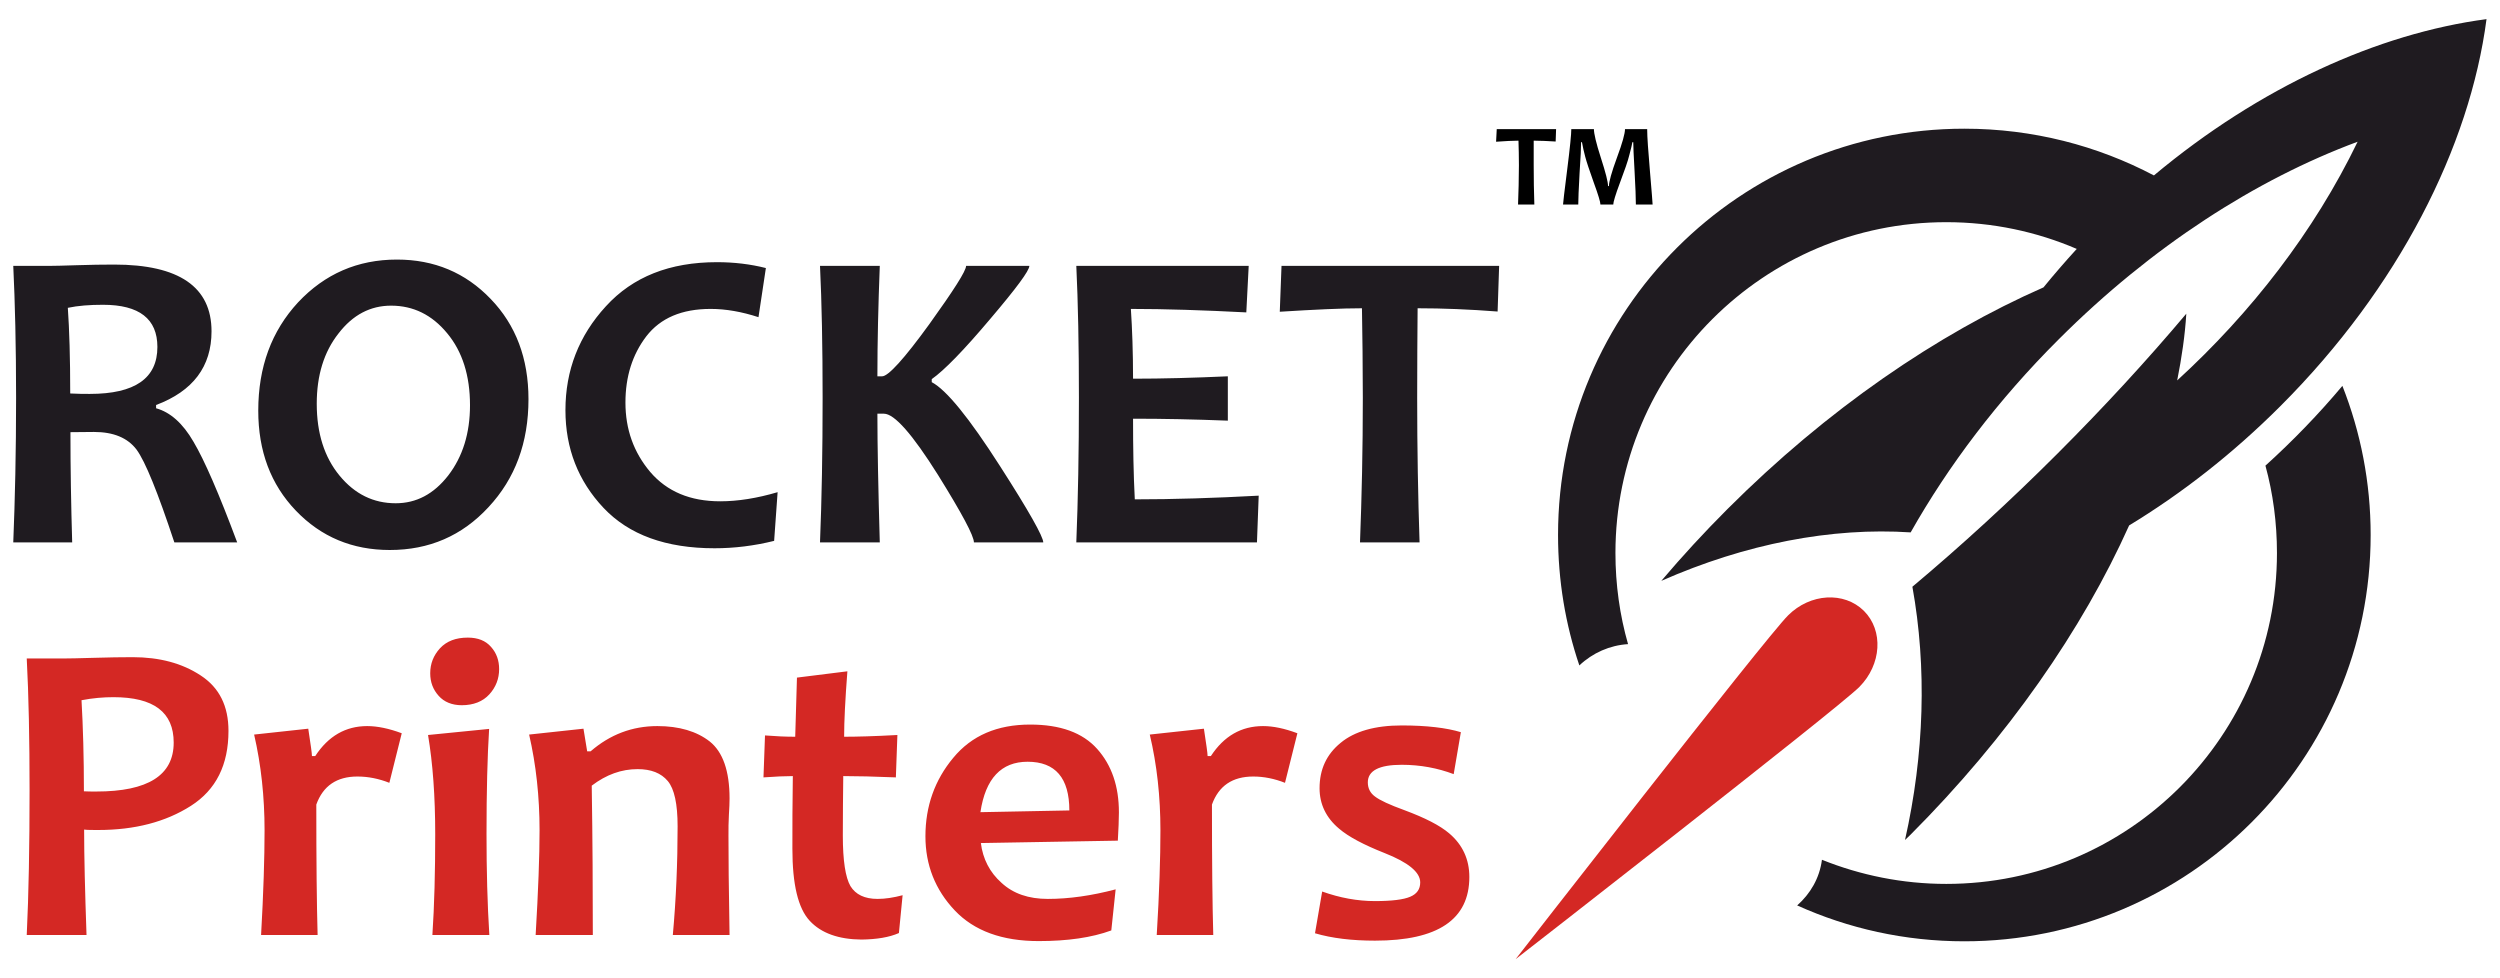
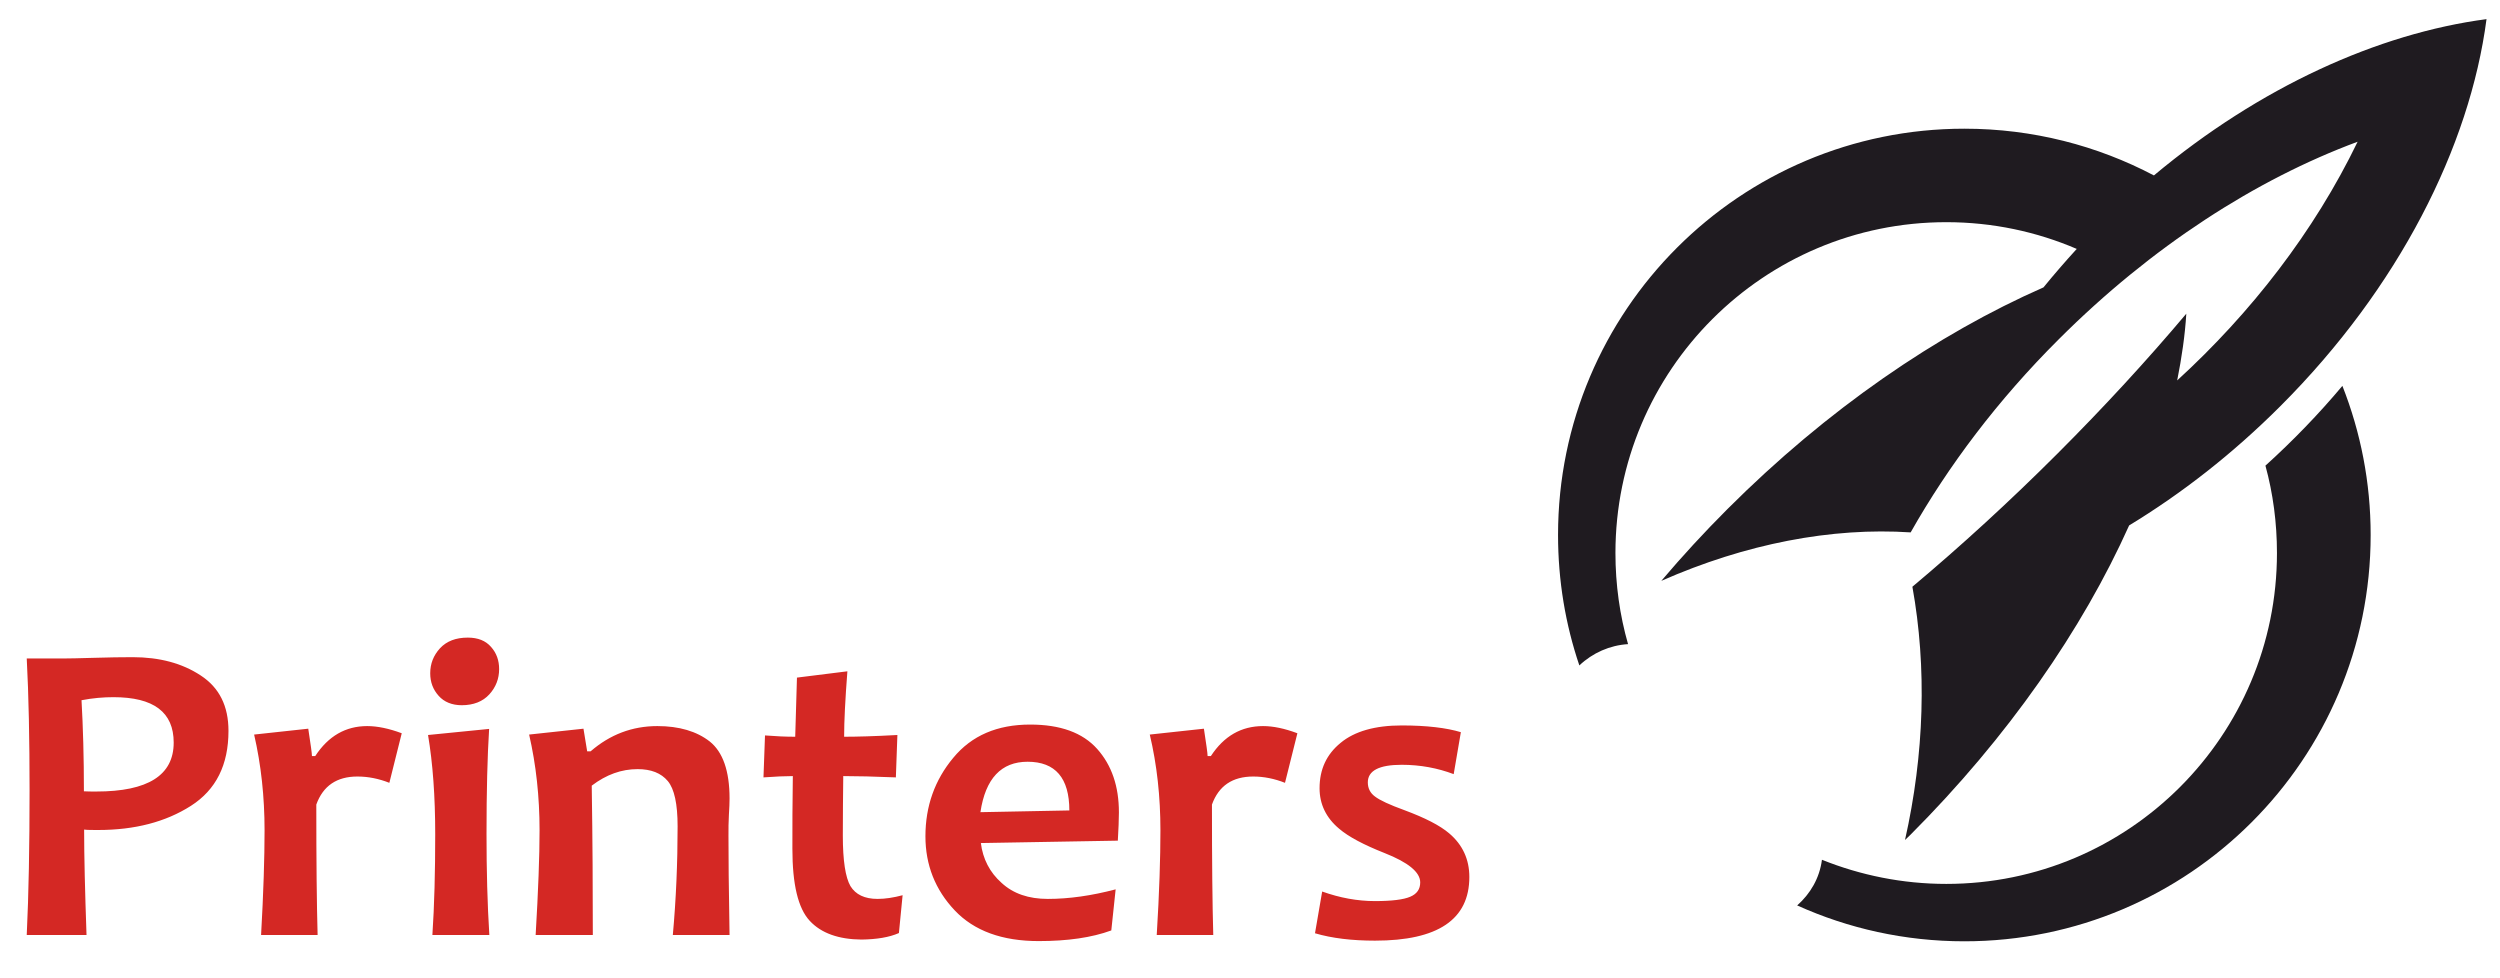
<svg xmlns="http://www.w3.org/2000/svg" xml:space="preserve" width="115px" height="45px" version="1.1" style="shape-rendering:geometricPrecision; text-rendering:geometricPrecision; image-rendering:optimizeQuality; fill-rule:evenodd; clip-rule:evenodd" viewBox="0 0 115 45">
  <defs>
    <style type="text/css">
   
    .fil1 {fill:#D42824}
    .fil2 {fill:#D42824;fill-rule:nonzero}
    .fil3 {fill:#1F1B20;fill-rule:nonzero}
    .fil0 {fill:#1F1B20;fill-rule:nonzero}
    .fil4 {fill:black;fill-rule:nonzero}
   
  </style>
  </defs>
  <g id="Layer_x0020_1">
    <g id="_1883636361664">
      <path class="fil0" d="M71.67 24.61c0,-10.33 8.37,-18.69 18.69,-18.69 3.15,0 6.12,0.78 8.72,2.15 4.87,-4.07 10.31,-6.53 15.3,-7.19 -0.77,5.87 -4.04,12.36 -9.48,17.8 -2.19,2.19 -4.54,4.02 -6.96,5.49 -2.15,4.79 -5.57,9.73 -10.06,14.23l-0.25 0.24c0.89,-3.96 1.01,-7.93 0.34,-11.65 2.24,-1.88 4.48,-3.93 6.68,-6.13 2.12,-2.12 4.1,-4.27 5.92,-6.43 -0.06,0.99 -0.21,2.02 -0.42,3.07 3.39,-3.1 6.3,-6.84 8.3,-10.98 -4.67,1.73 -9.48,4.82 -13.75,9.09 -2.8,2.79 -5.08,5.82 -6.81,8.88 -3.63,-0.24 -7.59,0.52 -11.47,2.23 0.95,-1.12 1.96,-2.22 3.04,-3.3 4.59,-4.59 9.65,-8.05 14.54,-10.2 0.49,-0.6 1,-1.19 1.53,-1.77 -1.84,-0.79 -3.87,-1.23 -6,-1.23 -8.41,0 -15.22,6.82 -15.22,15.22 0,1.45 0.2,2.86 0.58,4.19 -0.83,0.05 -1.63,0.4 -2.24,0.98 -0.64,-1.89 -0.98,-3.9 -0.98,-6zm12.14 14.94c1.77,0.71 3.7,1.11 5.72,1.11 8.4,0 15.21,-6.82 15.21,-15.22 0,-1.39 -0.18,-2.74 -0.53,-4.02 1.26,-1.14 2.45,-2.37 3.54,-3.67 0.84,2.13 1.3,4.44 1.3,6.86 0,10.32 -8.37,18.69 -18.69,18.69 -2.74,0 -5.34,-0.59 -7.69,-1.65 0.6,-0.53 1.03,-1.25 1.14,-2.1z" />
-       <path class="fil1" d="M82.25 28.31c1.02,-1.02 2.58,-1.11 3.49,-0.21 0.91,0.91 0.81,2.47 -0.21,3.5 -1.02,1.02 -15.81,12.52 -15.81,12.52 0,0 11.5,-14.79 12.53,-15.81z" />
      <path class="fil2" d="M10.51 33.62c0,1.56 -0.57,2.71 -1.73,3.45 -1.16,0.74 -2.58,1.11 -4.26,1.11 -0.3,0 -0.52,0 -0.65,-0.02 0,1.23 0.04,2.84 0.11,4.85l-2.75 0c0.09,-1.88 0.13,-4.1 0.13,-6.65 0,-2.35 -0.04,-4.37 -0.13,-6.07l1.7 0c0.24,0 0.71,-0.01 1.39,-0.03 0.68,-0.02 1.27,-0.03 1.78,-0.03 1.24,0 2.28,0.28 3.13,0.84 0.86,0.56 1.28,1.41 1.28,2.55zm-2.52 0.54c0,-1.4 -0.92,-2.09 -2.77,-2.09 -0.46,0 -0.95,0.04 -1.47,0.14 0.07,1.23 0.11,2.63 0.11,4.19 0.16,0.01 0.35,0.01 0.57,0.01 2.38,0 3.56,-0.75 3.56,-2.25zm10.49 -0.43l-0.57 2.28c-0.48,-0.19 -0.97,-0.29 -1.47,-0.29 -0.95,0 -1.58,0.43 -1.89,1.29 0,2.6 0.02,4.6 0.06,6l-2.6 0c0.11,-1.96 0.16,-3.56 0.16,-4.81 0,-1.55 -0.16,-3.02 -0.48,-4.41l2.49 -0.27c0.11,0.72 0.17,1.14 0.17,1.26l0.15 0c0.6,-0.92 1.4,-1.38 2.39,-1.38 0.47,0 1,0.11 1.59,0.33zm4.03 9.28l-2.62 0c0.09,-1.35 0.13,-2.9 0.13,-4.64 0,-1.73 -0.11,-3.25 -0.33,-4.56l2.81 -0.28c-0.08,1.27 -0.12,2.88 -0.12,4.84 0,1.67 0.04,3.22 0.13,4.64zm0.45 -12.23c0,0.44 -0.15,0.83 -0.45,1.16 -0.3,0.33 -0.73,0.5 -1.27,0.5 -0.45,0 -0.81,-0.15 -1.06,-0.43 -0.26,-0.29 -0.39,-0.63 -0.39,-1.04 0,-0.44 0.15,-0.82 0.45,-1.15 0.31,-0.33 0.73,-0.49 1.28,-0.49 0.46,0 0.82,0.14 1.07,0.43 0.25,0.28 0.37,0.62 0.37,1.02zm10.6 12.23l-2.61 0c0.15,-1.65 0.22,-3.32 0.22,-5 0,-1.03 -0.15,-1.72 -0.45,-2.08 -0.31,-0.37 -0.77,-0.55 -1.39,-0.55 -0.74,0 -1.44,0.25 -2.11,0.76 0.04,2.54 0.05,4.83 0.05,6.87l-2.63 0c0.12,-2.04 0.18,-3.64 0.18,-4.81 0,-1.55 -0.16,-3.02 -0.48,-4.41l2.5 -0.27 0.17 1.04 0.16 0c0.89,-0.77 1.91,-1.16 3.07,-1.16 1,0 1.81,0.24 2.41,0.71 0.6,0.48 0.91,1.35 0.91,2.62 0,0.19 -0.01,0.44 -0.03,0.75 -0.02,0.32 -0.02,0.64 -0.02,0.98 0,0.87 0.01,2.39 0.05,4.55zm7.96 -1.83l-0.17 1.74c-0.45,0.2 -1.03,0.29 -1.72,0.3 -1.05,-0.01 -1.85,-0.29 -2.38,-0.86 -0.54,-0.58 -0.8,-1.68 -0.8,-3.32 0,-0.98 0,-2.09 0.02,-3.34 -0.34,0 -0.79,0.02 -1.35,0.06l0.07 -1.93c0.5,0.04 0.96,0.06 1.39,0.06 0.01,-0.34 0.04,-1.25 0.08,-2.72l2.32 -0.29c-0.1,1.3 -0.15,2.3 -0.15,3.01 0.55,0 1.37,-0.02 2.45,-0.08l-0.07 1.95c-0.99,-0.04 -1.8,-0.06 -2.42,-0.06 -0.01,0.87 -0.02,1.78 -0.02,2.73 0,1.16 0.12,1.93 0.35,2.33 0.24,0.39 0.65,0.59 1.25,0.59 0.35,0 0.74,-0.06 1.15,-0.17zm9.95 -3.81c0,0.33 -0.02,0.77 -0.05,1.3l-6.3 0.11c0.09,0.73 0.41,1.35 0.95,1.83 0.54,0.5 1.25,0.74 2.13,0.74 0.98,0 2.02,-0.15 3.12,-0.44l-0.2 1.89c-0.9,0.33 -2.01,0.49 -3.34,0.49 -1.68,0 -2.97,-0.47 -3.86,-1.41 -0.9,-0.95 -1.35,-2.09 -1.35,-3.41 0,-1.39 0.43,-2.59 1.28,-3.61 0.85,-1.03 2.03,-1.53 3.54,-1.53 1.38,0 2.41,0.37 3.08,1.12 0.67,0.75 1,1.72 1,2.92zm-2.28 -0.09c0,-1.49 -0.64,-2.24 -1.92,-2.24 -1.21,0 -1.94,0.77 -2.17,2.32l4.09 -0.08zm10.49 -3.55l-0.57 2.28c-0.48,-0.19 -0.97,-0.29 -1.46,-0.29 -0.96,0 -1.59,0.43 -1.9,1.29 0,2.6 0.02,4.6 0.06,6l-2.6 0c0.12,-1.96 0.17,-3.56 0.17,-4.81 0,-1.55 -0.16,-3.02 -0.49,-4.41l2.49 -0.27c0.11,0.72 0.17,1.14 0.17,1.26l0.15 0c0.6,-0.92 1.4,-1.38 2.4,-1.38 0.47,0 0.99,0.11 1.58,0.33zm7.91 6.61c0,1.96 -1.45,2.93 -4.34,2.93 -1.06,0 -1.98,-0.11 -2.76,-0.34l0.33 -1.92c0.81,0.29 1.62,0.44 2.43,0.44 0.78,0 1.32,-0.07 1.62,-0.2 0.31,-0.13 0.46,-0.35 0.46,-0.66 0,-0.47 -0.55,-0.92 -1.64,-1.35 -0.96,-0.38 -1.66,-0.75 -2.09,-1.12 -0.6,-0.5 -0.9,-1.13 -0.9,-1.86 0,-0.87 0.32,-1.56 0.97,-2.09 0.64,-0.53 1.58,-0.8 2.81,-0.8 1.15,0 2.06,0.11 2.72,0.31l-0.33 1.93c-0.74,-0.28 -1.54,-0.43 -2.39,-0.43 -1.04,0 -1.56,0.27 -1.56,0.81 0,0.27 0.11,0.49 0.33,0.65 0.22,0.17 0.67,0.38 1.36,0.63 0.94,0.35 1.63,0.7 2.06,1.07 0.61,0.52 0.92,1.19 0.92,2z" />
-       <path class="fil3" d="M10.91 24.95l-2.89 0c-0.76,-2.3 -1.34,-3.73 -1.74,-4.27 -0.41,-0.54 -1.06,-0.81 -1.96,-0.81 -0.38,0 -0.74,0.01 -1.08,0.01 0,1.67 0.03,3.36 0.08,5.07l-2.71 0c0.08,-1.97 0.13,-4.18 0.13,-6.65 0,-2.37 -0.05,-4.4 -0.13,-6.07l1.69 0c0.19,0 0.6,-0.01 1.22,-0.03 0.63,-0.02 1.2,-0.03 1.73,-0.03 2.99,0 4.48,1.03 4.48,3.07 0,1.62 -0.85,2.75 -2.55,3.39l0 0.15c0.65,0.18 1.23,0.69 1.72,1.54 0.5,0.84 1.17,2.38 2.01,4.63zm-3.67 -8.99c0,-1.29 -0.83,-1.94 -2.5,-1.94 -0.61,0 -1.15,0.04 -1.62,0.14 0.07,1 0.11,2.32 0.11,3.94 0.35,0.02 0.66,0.02 0.9,0.02 2.08,0 3.11,-0.72 3.11,-2.16zm17.07 2.4c0,2 -0.61,3.65 -1.84,4.97 -1.22,1.32 -2.73,1.97 -4.54,1.97 -1.72,0 -3.16,-0.6 -4.32,-1.81 -1.16,-1.21 -1.73,-2.74 -1.73,-4.6 0,-2.01 0.61,-3.66 1.83,-4.98 1.23,-1.31 2.74,-1.97 4.55,-1.97 1.71,0 3.15,0.6 4.31,1.81 1.16,1.2 1.74,2.74 1.74,4.61zm-2.69 0.28c0,-1.36 -0.35,-2.47 -1.05,-3.31 -0.7,-0.85 -1.56,-1.27 -2.58,-1.27 -0.95,0 -1.76,0.42 -2.42,1.28 -0.67,0.85 -1,1.93 -1,3.23 0,1.36 0.35,2.46 1.05,3.31 0.7,0.85 1.56,1.27 2.58,1.27 0.95,0 1.75,-0.42 2.42,-1.28 0.66,-0.86 1,-1.93 1,-3.23zm14.15 4l-0.16 2.24c-0.93,0.23 -1.84,0.34 -2.74,0.34 -2.24,0 -3.94,-0.62 -5.11,-1.86 -1.16,-1.23 -1.75,-2.73 -1.75,-4.49 0,-1.84 0.62,-3.43 1.86,-4.78 1.24,-1.36 2.94,-2.03 5.11,-2.03 0.79,0 1.54,0.09 2.25,0.27l-0.34 2.26c-0.77,-0.25 -1.5,-0.38 -2.2,-0.38 -1.33,0 -2.31,0.42 -2.96,1.26 -0.64,0.84 -0.96,1.85 -0.96,3.05 0,1.23 0.38,2.29 1.14,3.19 0.77,0.9 1.84,1.35 3.22,1.35 0.81,0 1.69,-0.14 2.64,-0.42zm12.22 2.31l-3.19 0c0,-0.3 -0.55,-1.33 -1.65,-3.1 -1.18,-1.88 -2.01,-2.82 -2.49,-2.82l-0.3 0c0,1.49 0.04,3.46 0.11,5.92l-2.75 0c0.08,-1.97 0.12,-4.18 0.12,-6.65 0,-2.37 -0.04,-4.4 -0.12,-6.07l2.75 0c-0.07,1.81 -0.11,3.5 -0.11,5.08l0.22 0c0.28,0 1.01,-0.8 2.17,-2.4 1.12,-1.56 1.69,-2.45 1.69,-2.68l2.91 0c0,0.22 -0.6,1.03 -1.79,2.43 -1.23,1.46 -2.13,2.38 -2.7,2.78l0 0.14c0.67,0.35 1.72,1.64 3.14,3.86 1.33,2.07 1.99,3.25 1.99,3.51zm9.91 -2.15l-0.08 2.15 -8.31 0c0.08,-1.97 0.12,-4.18 0.12,-6.65 0,-2.37 -0.04,-4.4 -0.12,-6.07l7.93 0 -0.11 2.14c-1.95,-0.1 -3.72,-0.16 -5.31,-0.16 0.06,0.91 0.1,1.98 0.1,3.21 1.36,0 2.81,-0.04 4.36,-0.11l0 2.04c-1.52,-0.06 -2.98,-0.09 -4.36,-0.09 0,1.32 0.02,2.56 0.08,3.71 1.78,0 3.68,-0.06 5.7,-0.17zm11.06 -10.57l-0.07 2.1c-1.3,-0.1 -2.53,-0.15 -3.68,-0.15 -0.01,1.24 -0.02,2.61 -0.02,4.12 0,2.34 0.04,4.56 0.11,6.65l-2.74 0c0.08,-2.07 0.13,-4.29 0.13,-6.65 0,-1.49 -0.02,-2.86 -0.04,-4.12 -0.92,0 -2.18,0.06 -3.78,0.16l0.08 -2.11 10.01 0z" />
-       <path class="fil4" d="M71.58 5.94l-0.02 0.57c-0.36,-0.02 -0.69,-0.04 -1.01,-0.04 0,0.34 0,0.71 0,1.13 0,0.63 0.01,1.24 0.03,1.81l-0.75 0c0.02,-0.56 0.04,-1.17 0.04,-1.81 0,-0.41 -0.01,-0.78 -0.02,-1.13 -0.25,0 -0.59,0.02 -1.03,0.05l0.03 -0.58 2.73 0zm4.44 3.47l-0.77 0c0,-0.3 -0.02,-0.81 -0.06,-1.53 -0.04,-0.71 -0.06,-1.16 -0.06,-1.34l-0.04 0c-0.02,0.11 -0.06,0.3 -0.14,0.59 -0.07,0.29 -0.22,0.71 -0.43,1.27 -0.21,0.56 -0.31,0.9 -0.31,1.01l-0.59 0c0,-0.11 -0.1,-0.45 -0.31,-1.02 -0.2,-0.56 -0.33,-0.95 -0.39,-1.18 -0.06,-0.22 -0.11,-0.45 -0.15,-0.67l-0.04 0c0,0.22 -0.02,0.7 -0.07,1.43 -0.04,0.73 -0.06,1.21 -0.06,1.44l-0.7 0c0,-0.05 0.06,-0.59 0.19,-1.6 0.13,-1.02 0.19,-1.64 0.19,-1.87l1.04 0c0,0.2 0.1,0.64 0.32,1.32 0.22,0.68 0.33,1.11 0.33,1.3l0.04 0c0,-0.19 0.12,-0.63 0.37,-1.31 0.25,-0.67 0.37,-1.11 0.37,-1.31l1.02 0c0,0.37 0.05,1.02 0.13,1.97 0.08,0.94 0.12,1.44 0.12,1.5z" />
    </g>
  </g>
</svg>